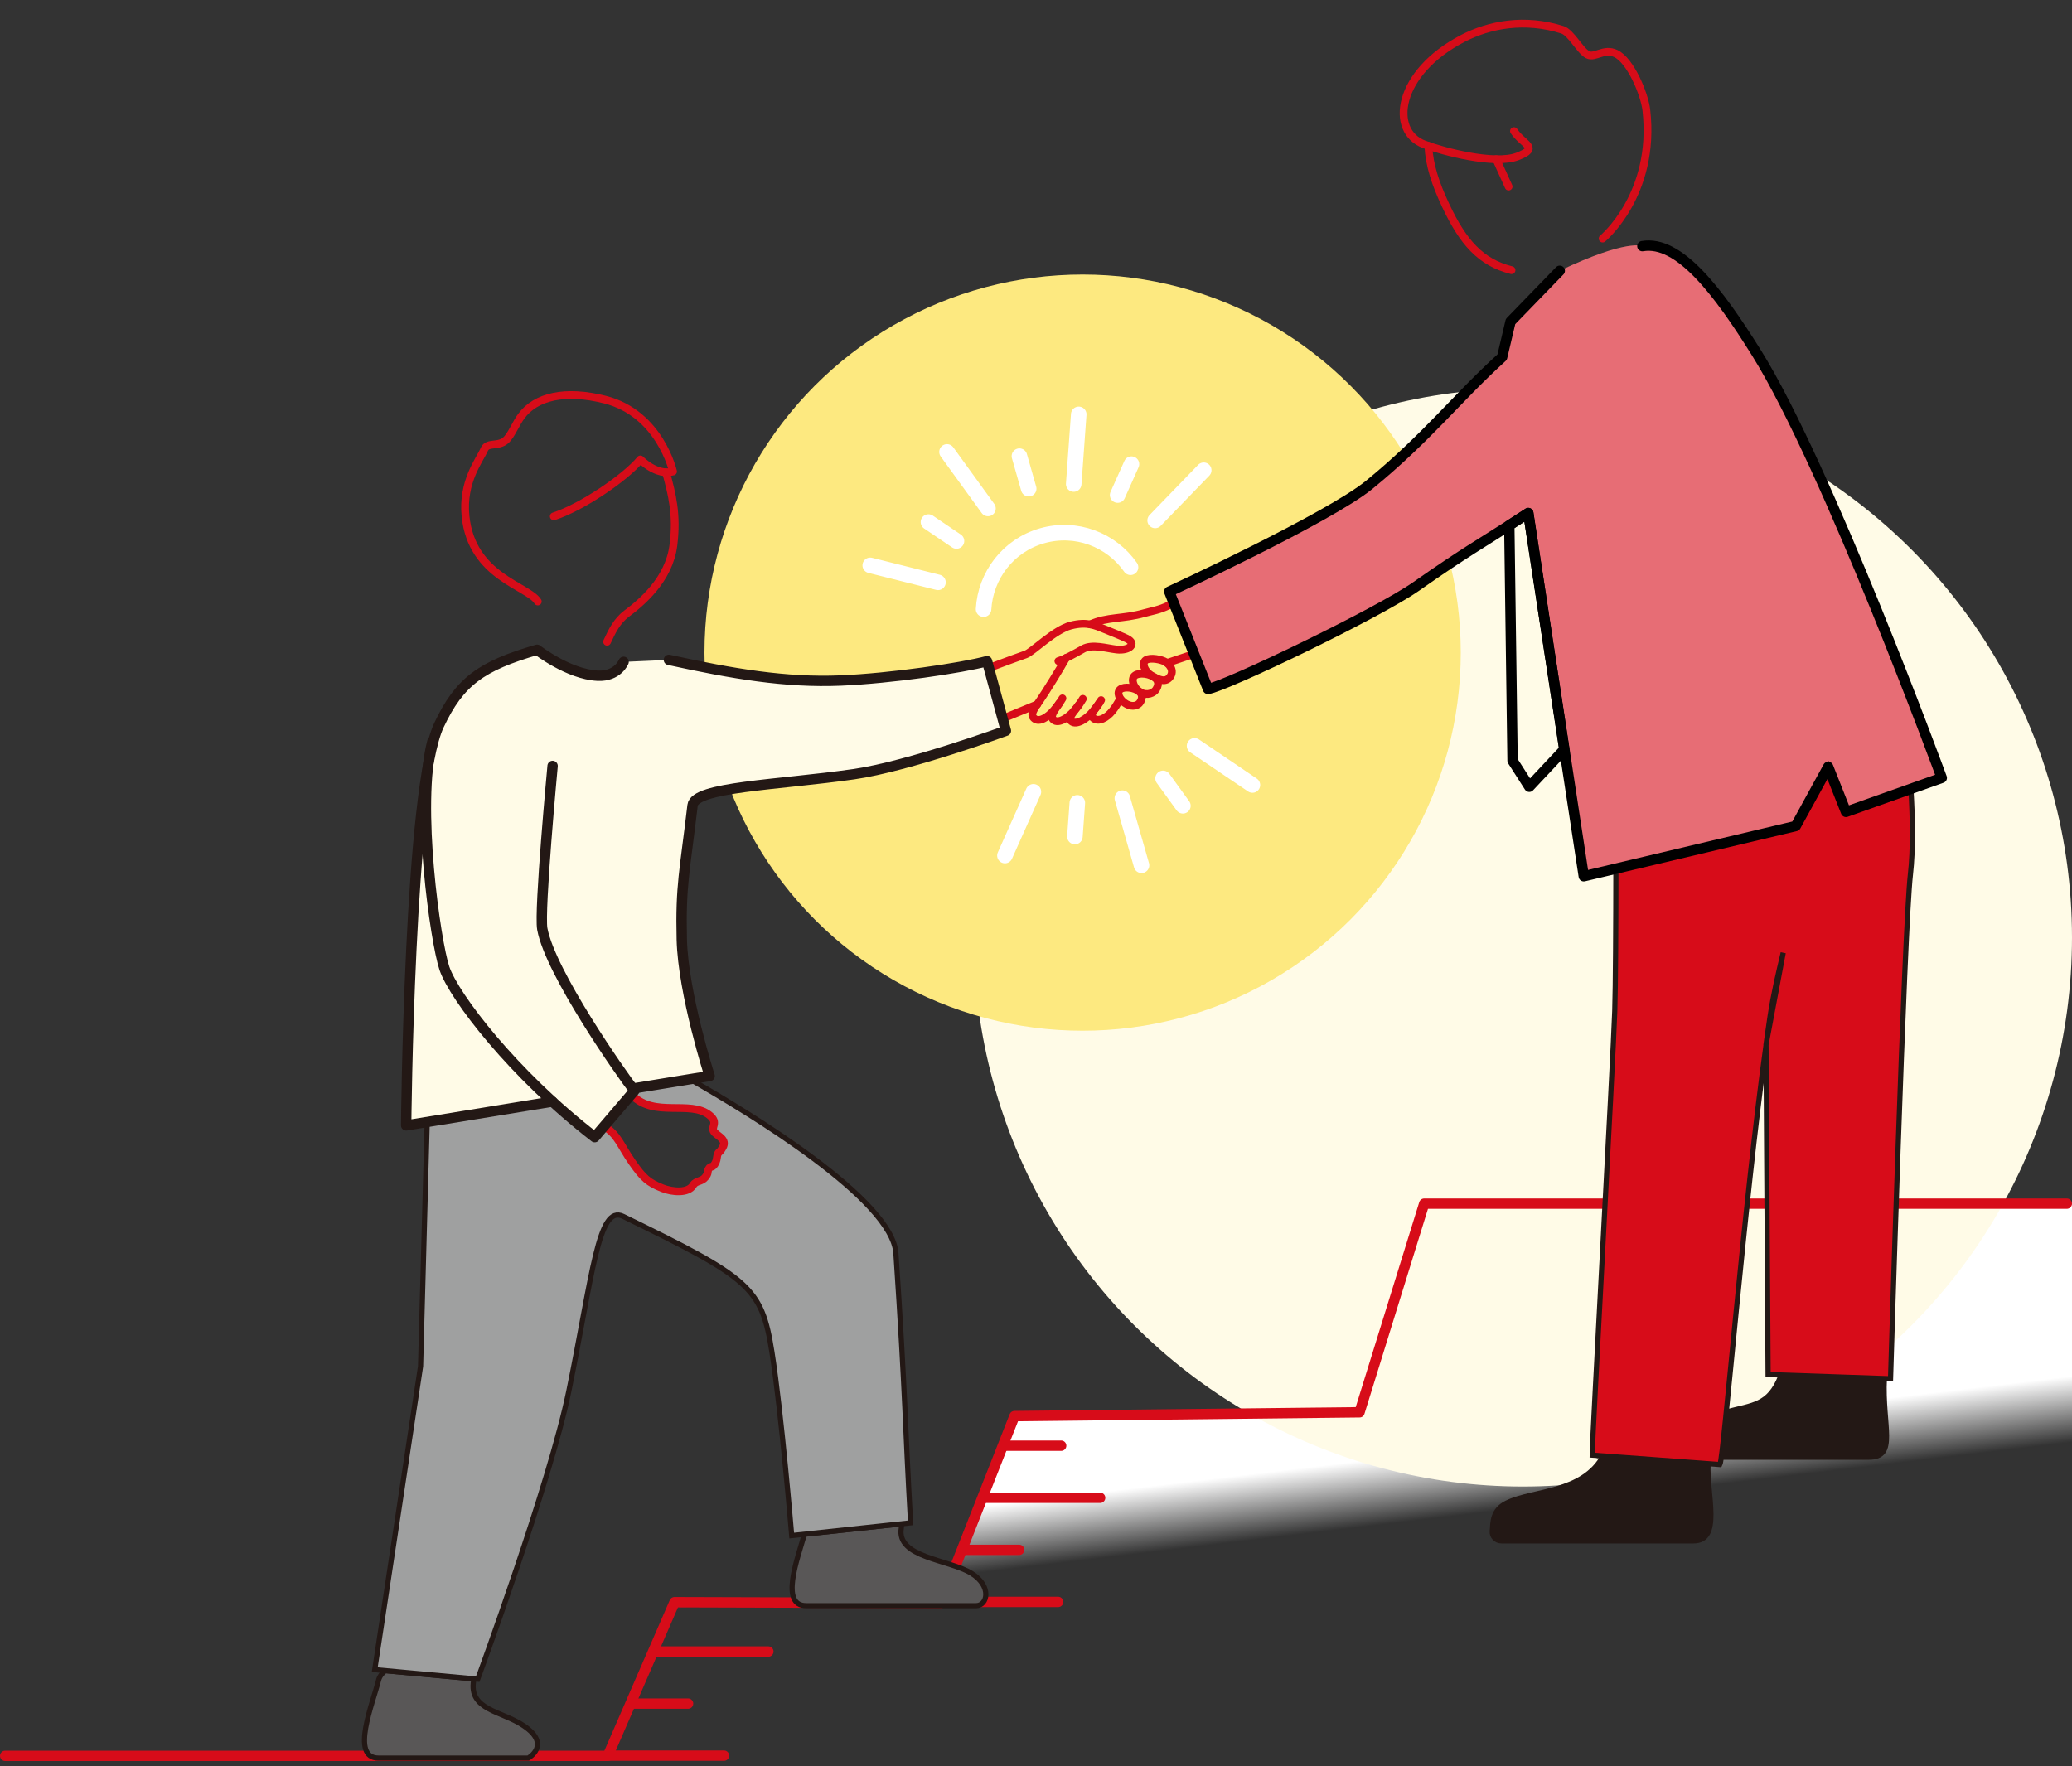
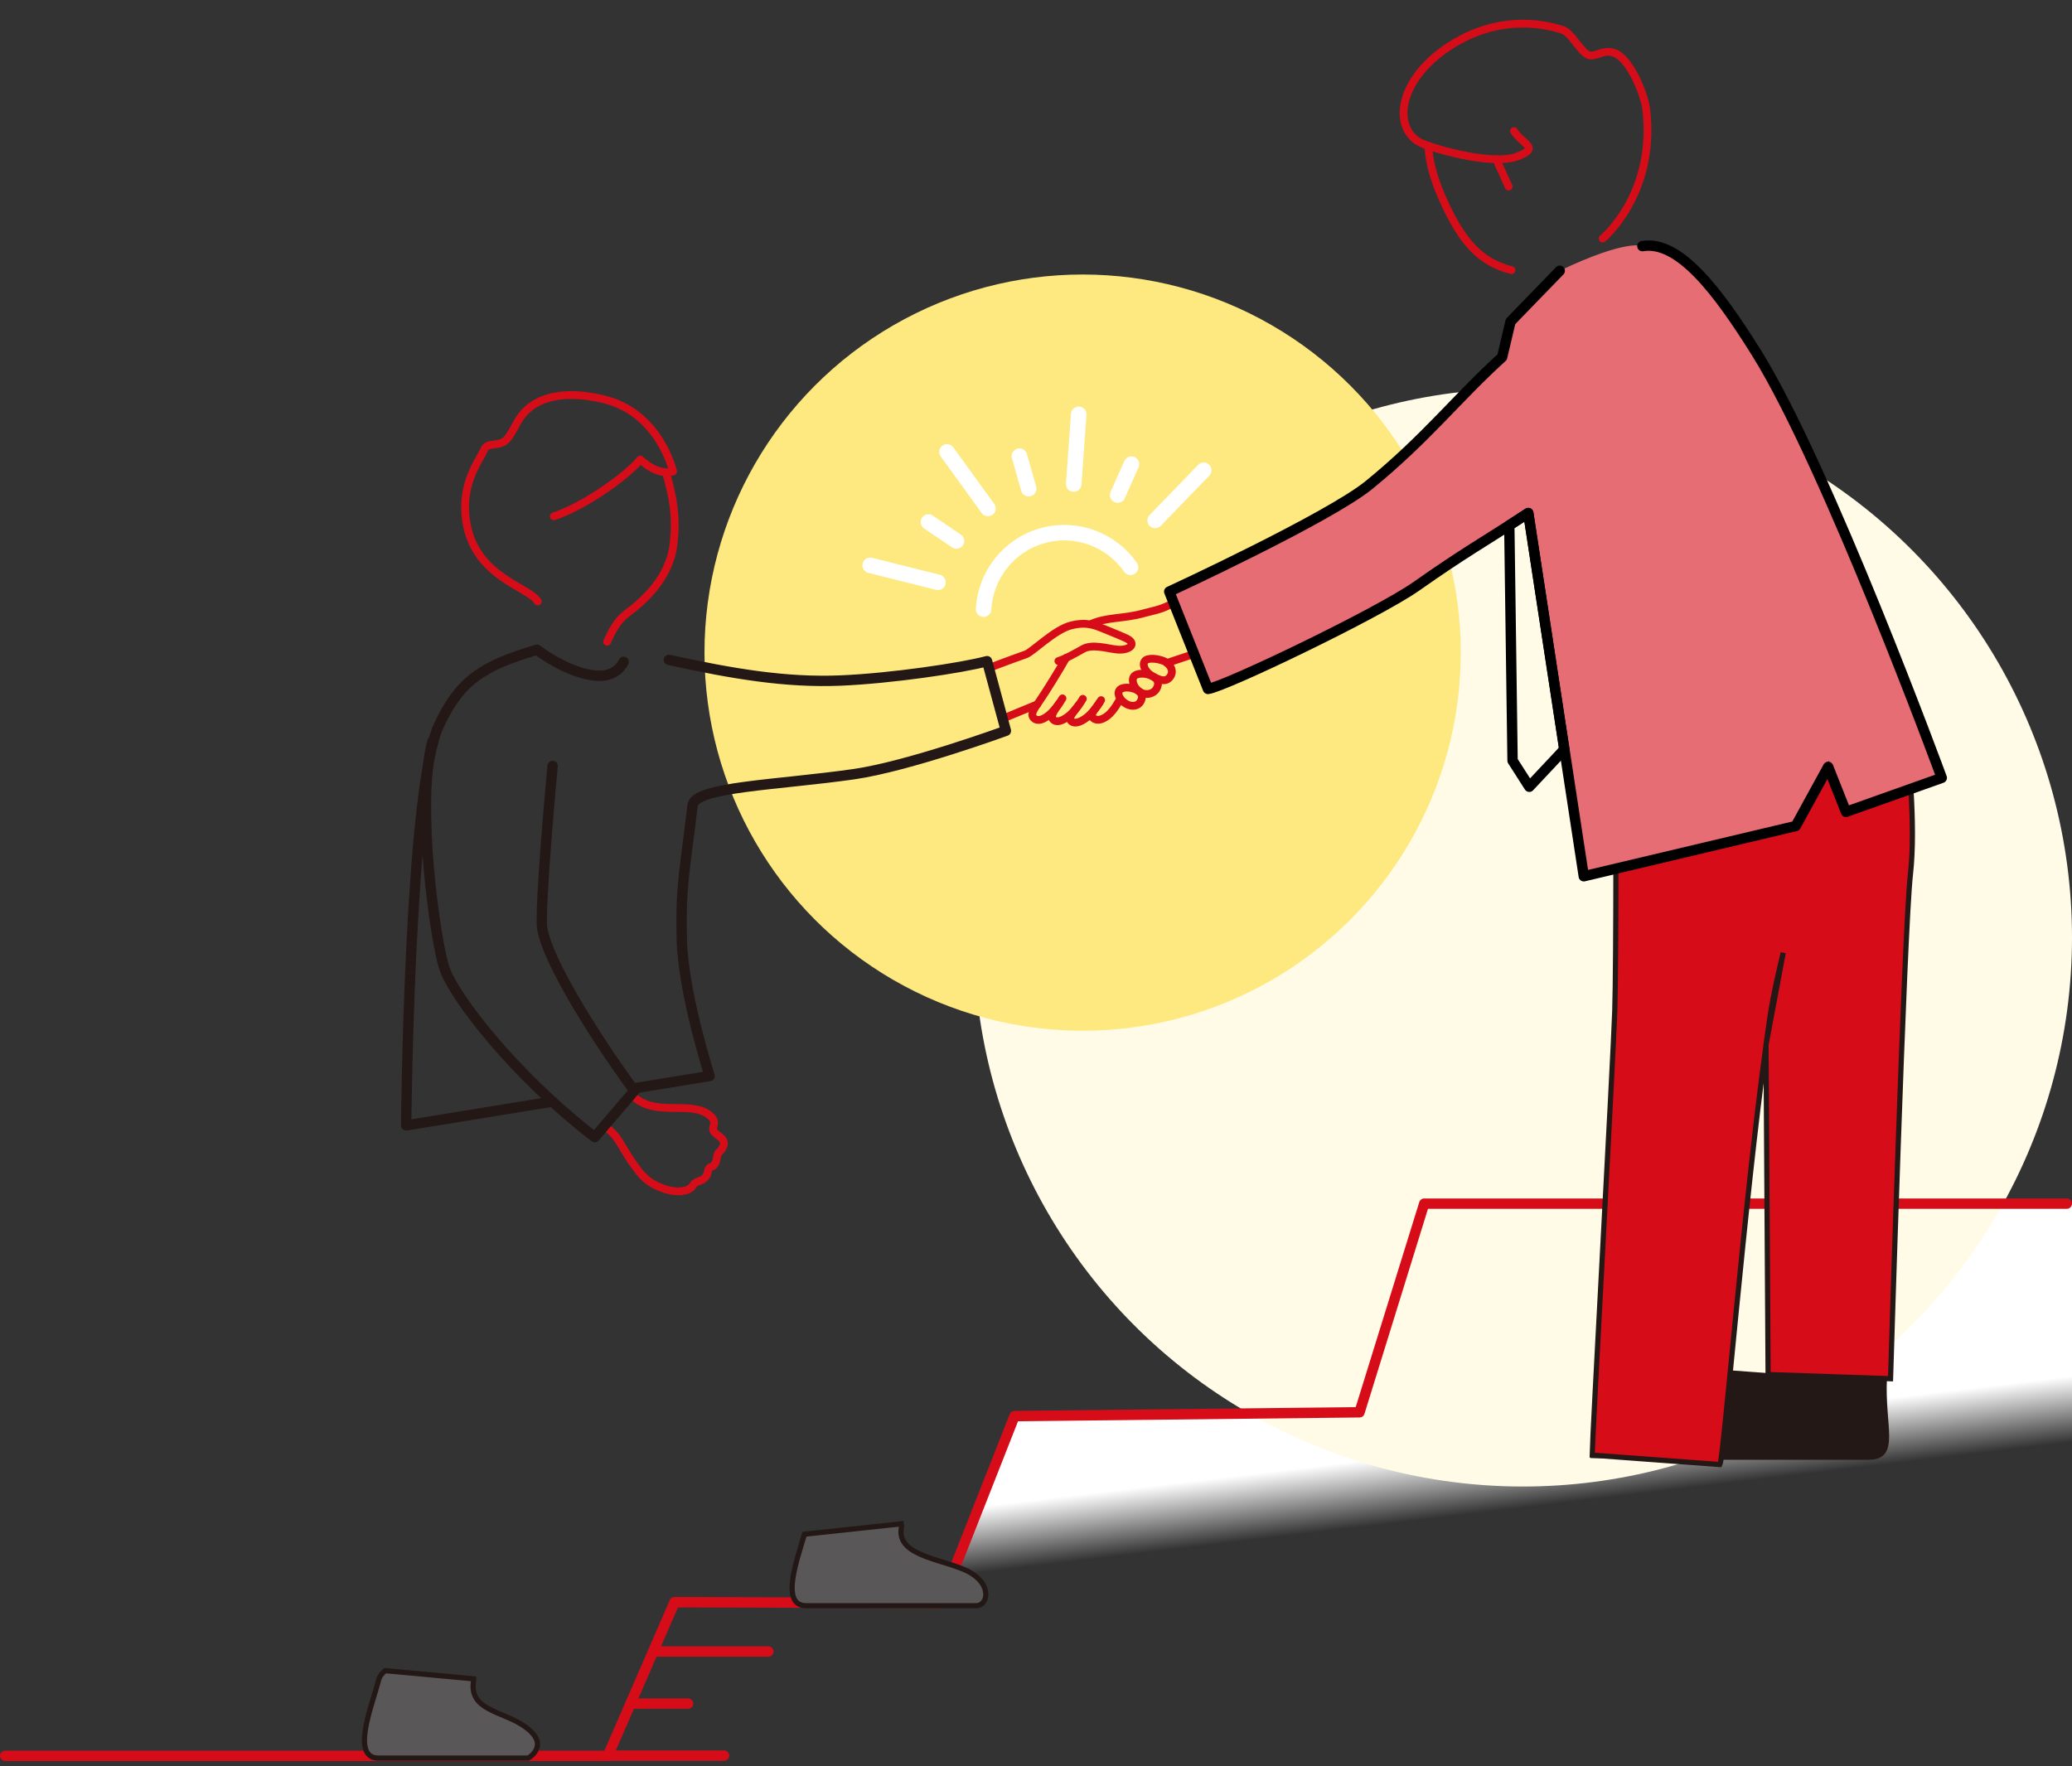
<svg xmlns="http://www.w3.org/2000/svg" width="400" height="341" viewBox="0 0 400 341">
  <rect x="0" y="0" width="400" height="341" fill="#333333" stroke="none" />
  <defs>
    <linearGradient id="prefix__a" x1="52.434%" x2="49.003%" y1="57.695%" y2="46.853%">
      <stop offset="0%" stop-color="#FFF" stop-opacity="0" />
      <stop offset="100%" stop-color="#FFF" />
    </linearGradient>
  </defs>
  <g fill="none" fill-rule="evenodd">
    <path d="M0 0H400V340H0z" />
    <g>
      <g>
        <path fill="url(#prefix__a)" fill-rule="nonzero" d="M283 0L158.18 0 145.7 40.28 79.09 41.03 64.9 77.11 13.47 76.96 0.21 107.47 283 107.47z" transform="translate(0 4) translate(117 228.53)" />
        <g stroke="#D70C19" stroke-linecap="round" stroke-linejoin="round" stroke-width="2">
          <path d="M.64 31.65L22.7 31.65M4.48 21.59L15.18 21.59M6.89 11.54L28.95 11.54M9.83 1.49L20.53 1.49" transform="translate(0 4) translate(117 228.53) translate(145 8.47)" />
        </g>
        <g stroke="#D70C19" stroke-linecap="round" stroke-linejoin="round" stroke-width="2">
-           <path d="M.21 31.28L22.27 31.28M4.05 21.23L14.75 21.23M8.32 11.18L30.38 11.18M12.16 1.12L22.86 1.12" transform="translate(0 4) translate(117 228.53) translate(65 45.47)" />
-         </g>
+           </g>
        <g stroke="#D70C19" stroke-linecap="round" stroke-linejoin="round" stroke-width="2">
          <path d="M.71 20.96L22.77 20.96M5.13 10.91L15.83 10.91M9.27.86L31.33.86" transform="translate(0 4) translate(117 228.53) translate(0 85.47)" />
        </g>
      </g>
      <g transform="translate(0 4) translate(136 49)">
        <circle cx="158" cy="128" r="106" fill="#FFFBE7" />
        <circle cx="73" cy="73" r="73" fill="#FDE980" />
      </g>
      <path fill="#D70C19" fill-rule="nonzero" d="M117.34 336H1c-.55 0-1-.45-1-1s.45-1 1-1h115.68l12.62-29.07c.16-.37.52-.61.92-.6l50.75.15 13.95-35.45c.15-.38.51-.63.92-.63l65.88-.73 12.27-39.58c.13-.42.52-.7.96-.7H399c.55 0 1 .45 1 1s-.45 1-1 1H275.67l-12.26 39.58c-.13.42-.51.7-.94.7l-65.94.73-13.95 35.46c-.15.38-.52.63-.93.63l-50.77-.15-12.62 29.06c-.16.36-.52.6-.92.6z" transform="translate(0 4)" />
      <path fill="#595757" fill-rule="nonzero" stroke="#231815" d="M101.1 329.19c-4.29-2.9-10.67-3-9.66-8.77.02-.1.02-.2.02-.29l-17.11-1.58c-.65.54-1.1 1.16-1.28 1.87-1.13 4.56-5.49 15.01 0 15.01h28.91s4.54-2.58-.88-6.24zM187.56 299.77c-4.4-2.74-14.57-3-13.56-8.77.05-.28.04-.54 0-.8l-18.7 2.01c-1.44 4.97-4.72 13.8.33 13.8h32.8c2.23 0 3.09-3.77-.87-6.24z" transform="translate(0 4)" />
-       <path fill="#9FA0A0" fill-rule="nonzero" stroke="#231815" d="M172.96 237.99c-.69-10.38-28.16-27.04-39.77-33.64l-50.72 8.27-1.28 47.16-8.85 58.58 19.88 1.83s13.97-37.91 17.58-55.55c4.62-22.59 5.67-36.16 10.49-33.8 24.49 11.94 26.76 13.68 28.73 26.19 1.82 11.52 3.82 35.44 3.82 35.44l22.95-2.46c-1.05-18.22-.96-24.01-2.83-52.02zm-33.4-20.54c-.64 1.16-.8.89-.97 1.29-.22.49-.16 1.08-.39 1.59-.63 1.38-.96.59-1.38 1.34-.37.66.07.7-.68 1.63-.69.86-1.81.63-2.32 1.5-.95 1.63-4.01 1.36-5.94.6-2.73-1.08-3.72-1.98-5.81-4.98-2.36-3.38-2.72-5.29-5.46-7l5.47-5.93c4.28 4.32 11.14.85 14.84 3.78 2.02 1.6-.03 2.35 1.09 3.43.75.73 2.32 1.38 1.55 2.75z" transform="translate(0 4)" />
      <path fill="#E76D75" fill-rule="nonzero" d="M301.1 48.27l-9.5 9.8-1.62 6.87c-8.89 8.08-14.55 15.56-25.67 24.66-7.79 6.37-38.6 20.61-38.6 20.61l7.48 18.79c3.23-.4 32.74-14.55 40.22-19.81 9.52-6.69 12.33-8.08 21.62-14.15l10.71 70.13 40.92-9.7 6.26-11.42 3.44 8.69 18.49-6.57s-22.03-60.02-35.77-82.05c-7.48-11.99-14.95-21.83-22.03-20.61.01.01-2.88-1.46-15.95 4.76z" transform="translate(0 4)" />
-       <path fill="#231815" fill-rule="nonzero" stroke="#231815" d="M308.28 277.01c-.01.01 1.28.01 1.27.02-3.93 7.31-13.59 6.65-18.68 9.16-2.83 1.4-2.64 3.79-2.79 5.44-.09 1.01.74 1.86 1.75 1.86h37.1c5.48 0 2.55-8.77 2.8-14.9l-21.45-1.58zM343.71 261.46c.01.11.07.22.03.32-2.25 5.58-5.3 5.46-10.49 6.82-.41 4.03-.73 7.07-.96 8.74h28.49c5.57 0 2.55-5.9 2.99-15.24l-20.06-.64z" transform="translate(0 4)" />
+       <path fill="#231815" fill-rule="nonzero" stroke="#231815" d="M308.28 277.01h37.1c5.48 0 2.55-8.77 2.8-14.9l-21.45-1.58zM343.71 261.46c.01.11.07.22.03.32-2.25 5.58-5.3 5.46-10.49 6.82-.41 4.03-.73 7.07-.96 8.74h28.49c5.57 0 2.55-5.9 2.99-15.24l-20.06-.64z" transform="translate(0 4)" />
      <path fill="#D70C19" fill-rule="nonzero" stroke="#231815" d="M356.37 152.75l-3.44-8.69-6.26 11.42-34.72 8.23c-.01 10.74-.07 22.66-.22 27.48-.32 9.68-4.36 82.75-4.36 85.75l24.66 1.82c.72-1.25 4.68-50.42 8.9-80.93l.4 63.55 23.64.81s2.61-86.46 3.84-97.41c.54-4.8.44-10.77.09-16.47l-12.53 4.44zm-15.46 45.07c.14-1 .66-4.61.8-5.56.68-4.5 1.62-8.41 2.54-12.31l-3.34 17.87z" transform="translate(0 4)" />
      <g stroke="#D70C19" stroke-linecap="round" stroke-linejoin="round" stroke-width="1.5">
        <path d="M.91 12.97s3.68-1.42 7.12-2.63c1.3-.46 5.51-4.75 8.68-5.57 3.17-.82 4.82.02 6.49.69 1.67.67 3.53 1.44 4.31 1.82 2.05 1 .55 2.4-1.95 2.12-1.94-.22-4.71-1.11-6.48-.11-1.81 1.02-3.37 1.9-4.76 2.34" transform="translate(0 4) translate(190 112)" />
        <path d="M15.81 11.02c-1.09 2-4.1 6.83-4.97 8.08-1.26 1.83-2.08 2.86-1.16 3.63.94.78 2.6-.24 3.77-1.62 1.03-1.21 1.02-1.25 1.66-2.28" transform="translate(0 4) translate(190 112)" />
        <path d="M14.46 19.8c-.98 1.49-1.85 2.54-1.05 3.2.94.78 2.79-.42 3.97-1.8 1.03-1.21 1.02-1.25 1.66-2.28" transform="translate(0 4) translate(190 112)" />
        <path d="M18.25 20.08c-.98 1.49-2.2 2.52-1.4 3.19.94.78 2.89-.44 4.06-1.82 1.03-1.21 1.02-1.25 1.66-2.28" transform="translate(0 4) translate(190 112)" />
        <path d="M22.29 19.61c-.98 1.49-2.01 2.38-1.21 3.05.94.78 2.55 0 3.67-1.42.71-.9.59-.81 1.46-2.22M34.72 11.65c-1.15-.49-3.28-.78-3.77.06-.49.84.33 2.2 1.56 2.86 1.22.66 2.64 1.37 3.5-.09.71-1.22-.43-2.47-1.29-2.83z" transform="translate(0 4) translate(190 112)" />
        <path d="M32.63 14.63c-1.3-.74-3.28-.78-3.78.06-.49.84.16 2.35 1.38 3.01 1.22.66 2.51.13 2.98-.64.75-1.2.18-2-.58-2.43z" transform="translate(0 4) translate(190 112)" />
        <path d="M29.58 17.27c-1.21-.69-3.06-.72-3.52.06-.46.78.29 2 1.43 2.62 1.14.61 2.2.31 2.64-.41.69-1.12.15-1.87-.55-2.27zM20.49 4.54c3.21-1.48 6.33-1.01 10.36-2.15 1.48-.42 3-.61 4.86-1.55M39.66 10.54L35.29 12M10.24 20L3.56 22.75" transform="translate(0 4) translate(190 112)" />
      </g>
      <g stroke="#D70C19" stroke-linecap="round" stroke-linejoin="round" stroke-width="1.5">
        <path d="M5.74 24.15c.19 3.8 1.41 7.39 3.35 11.52 3.33 7.07 6.73 10.98 12.71 12.49M18.84 26.72L21.24 32.02" transform="translate(0 4) translate(270)" />
        <path d="M22.27 21.31c1.75 2.63 5.09 3.2.69 4.89-4.4 1.69-14.35-.94-18.03-2.33-6.73-2.54-5.31-13.79 7.42-20.43C17.55.73 24.37-.55 31.64 1.76c1.64.52 3.37 4.01 4.84 4.79 1.41.74 3.14-1.31 5.45-.21 2.86 1.36 5.55 7.85 5.9 10.94 1.85 16.28-8.44 24.78-8.44 24.78" transform="translate(0 4) translate(270)" />
      </g>
      <path stroke="#D70C19" stroke-linecap="round" stroke-linejoin="round" stroke-width="1.5" d="M128.58 87.19c1.15 4.23 2.17 8.12 1.42 14.07-.84 6.65-6.18 11.08-9.04 13.22-1.88 1.41-2.84 3.43-3.76 5.42" transform="translate(0 4)" />
      <path stroke="#000" stroke-linecap="round" stroke-linejoin="round" stroke-width="2" d="M295.03 95.05c-1.35.88-2.55 1.65-3.66 2.37l.63 45.43 3.23 5.05 6.26-6.67.48-.67-6.94-45.51z" transform="translate(0 4)" />
      <path stroke="#000" stroke-linecap="round" stroke-linejoin="round" stroke-width="2" d="M317.06 43.52c7.07-1.21 14.55 8.63 22.03 20.61 13.74 22.03 35.77 82.05 35.77 82.05l-18.49 6.57-3.44-8.69-6.26 11.42-40.92 9.7-10.71-70.13c-9.3 6.06-12.11 7.46-21.62 14.15-7.48 5.25-36.98 19.4-40.22 19.81l-7.48-18.79s30.81-14.24 38.6-20.61c11.12-9.09 16.77-16.57 25.67-24.66l1.62-6.87 9.5-9.8" transform="translate(0 4)" />
      <path stroke="#D70C19" stroke-linecap="round" stroke-linejoin="round" stroke-width="1.5" d="M103.82 112.13c-1.85-3-12.78-4.8-13.95-16.47-.67-6.7 2.69-10.75 3.64-12.93.67-1.53 3.04-.25 4.5-2.11 1.07-1.36 1.6-2.87 2.61-4.25 2.82-3.85 8.51-5.15 16.16-3.22 10.63 2.68 13.15 13.88 13.15 13.88-3.19.91-6.3-2.33-6.3-2.33-2.96 3.57-11.31 9.23-16.72 10.99" transform="translate(0 4)" />
-       <path fill="#FFFBE7" fill-rule="nonzero" d="M164.84 145.47c10.59-1.51 29.35-8.38 29.35-8.38l-3.64-13.44c-4.85 1.31-18.59 3.33-28.29 3.74-10.57.44-20.78-1.29-33.13-3.99l-8.75.39s-1.13 2.87-5.02 2.68c-5.63-.28-11.69-5.01-11.69-5.01-10.69 3.11-14.96 6.06-18.95 14.58-.39.83-.75 1.91-1.1 3.19l-.17-.03c-.35 1.35-.62 2.89-.81 4.55-3.81 21.13-4.24 69.55-4.24 69.55l28.23-4.6c2.56 2.34 5.29 4.66 8.16 6.87l7.66-8.97c-.09-.12-.21-.27-.33-.43l14.87-2.42s-5.13-15.9-5.38-26.36c-.26-10.46.58-13.12 2.08-25.89.43-3.6 16.24-3.9 31.15-6.03z" transform="translate(0 4)" />
      <g stroke="#FFF" stroke-linecap="round" stroke-linejoin="round" stroke-width="3">
        <g>
-           <path d="M5.5 8.87L0 21.18M22.67 10.1L26.37 23.06M36.61 0L47.78 7.56M13.98 11L13.51 17.51M30.53 6.28L34.36 11.57" transform="translate(0 4) translate(168 76) translate(26 64)" />
-         </g>
+           </g>
        <g>
          <path d="M30.59 14.35L28.8 8.07M22.73 18.17L14.82 7.25M13.08 32.43L0 29.15M55 20.48L64.38 10.79M39.28 13.45L40.25 0M16.65 24.45L11.24 20.79M47.76 15.58L50.43 9.61M50.25 29.52c-3.71-5.31-10.49-7.95-17.07-6.08-6.58 1.88-10.94 7.7-11.3 14.17" transform="translate(0 4) translate(168 76)" />
        </g>
      </g>
      <path stroke="#D70C19" stroke-linecap="round" stroke-linejoin="round" stroke-width="1.5" d="M122.09 207.5c4.28 4.32 11.14.85 14.84 3.78 2.02 1.6-.03 2.35 1.09 3.43.74.72 2.3 1.37 1.54 2.75-.64 1.16-.8.89-.97 1.29-.22.49-.16 1.08-.39 1.59-.63 1.38-.96.59-1.38 1.34-.37.66.07.7-.68 1.63-.69.86-1.81.63-2.32 1.5-.95 1.63-4.01 1.36-5.94.6-2.73-1.08-3.72-1.98-5.81-4.98-2.36-3.38-2.72-5.29-5.46-7" transform="translate(0 4)" />
      <path stroke="#231815" stroke-linecap="round" stroke-linejoin="round" stroke-width="2" d="M106.64 208.68l-28.23 4.6s.57-65 6.32-77.25c3.99-8.51 8.26-11.47 18.95-14.58 0 0 6.06 4.73 11.69 5.01 3.89.19 5.02-2.68 5.02-2.68M129.13 123.4c12.35 2.7 22.55 4.43 33.13 3.99 9.7-.4 23.44-2.43 28.29-3.74l3.64 13.44s-18.76 6.86-29.35 8.38c-14.91 2.13-30.72 2.43-31.14 6.02-1.5 12.77-2.33 15.42-2.08 25.89.26 10.46 5.38 26.36 5.38 26.36l-14.54 2.37" transform="translate(0 4)" />
      <path stroke="#231815" stroke-linecap="round" stroke-linejoin="round" stroke-width="2" d="M83.46 139.19c-3.19 12.25.62 38.67 2.33 43.75 1.84 5.47 13.36 20.53 29.02 32.61l7.66-8.97c-2.46-3.16-16.24-22.8-17.78-31.23-.63-3.46 1.99-31.47 1.99-31.47" transform="translate(0 4)" />
    </g>
  </g>
</svg>